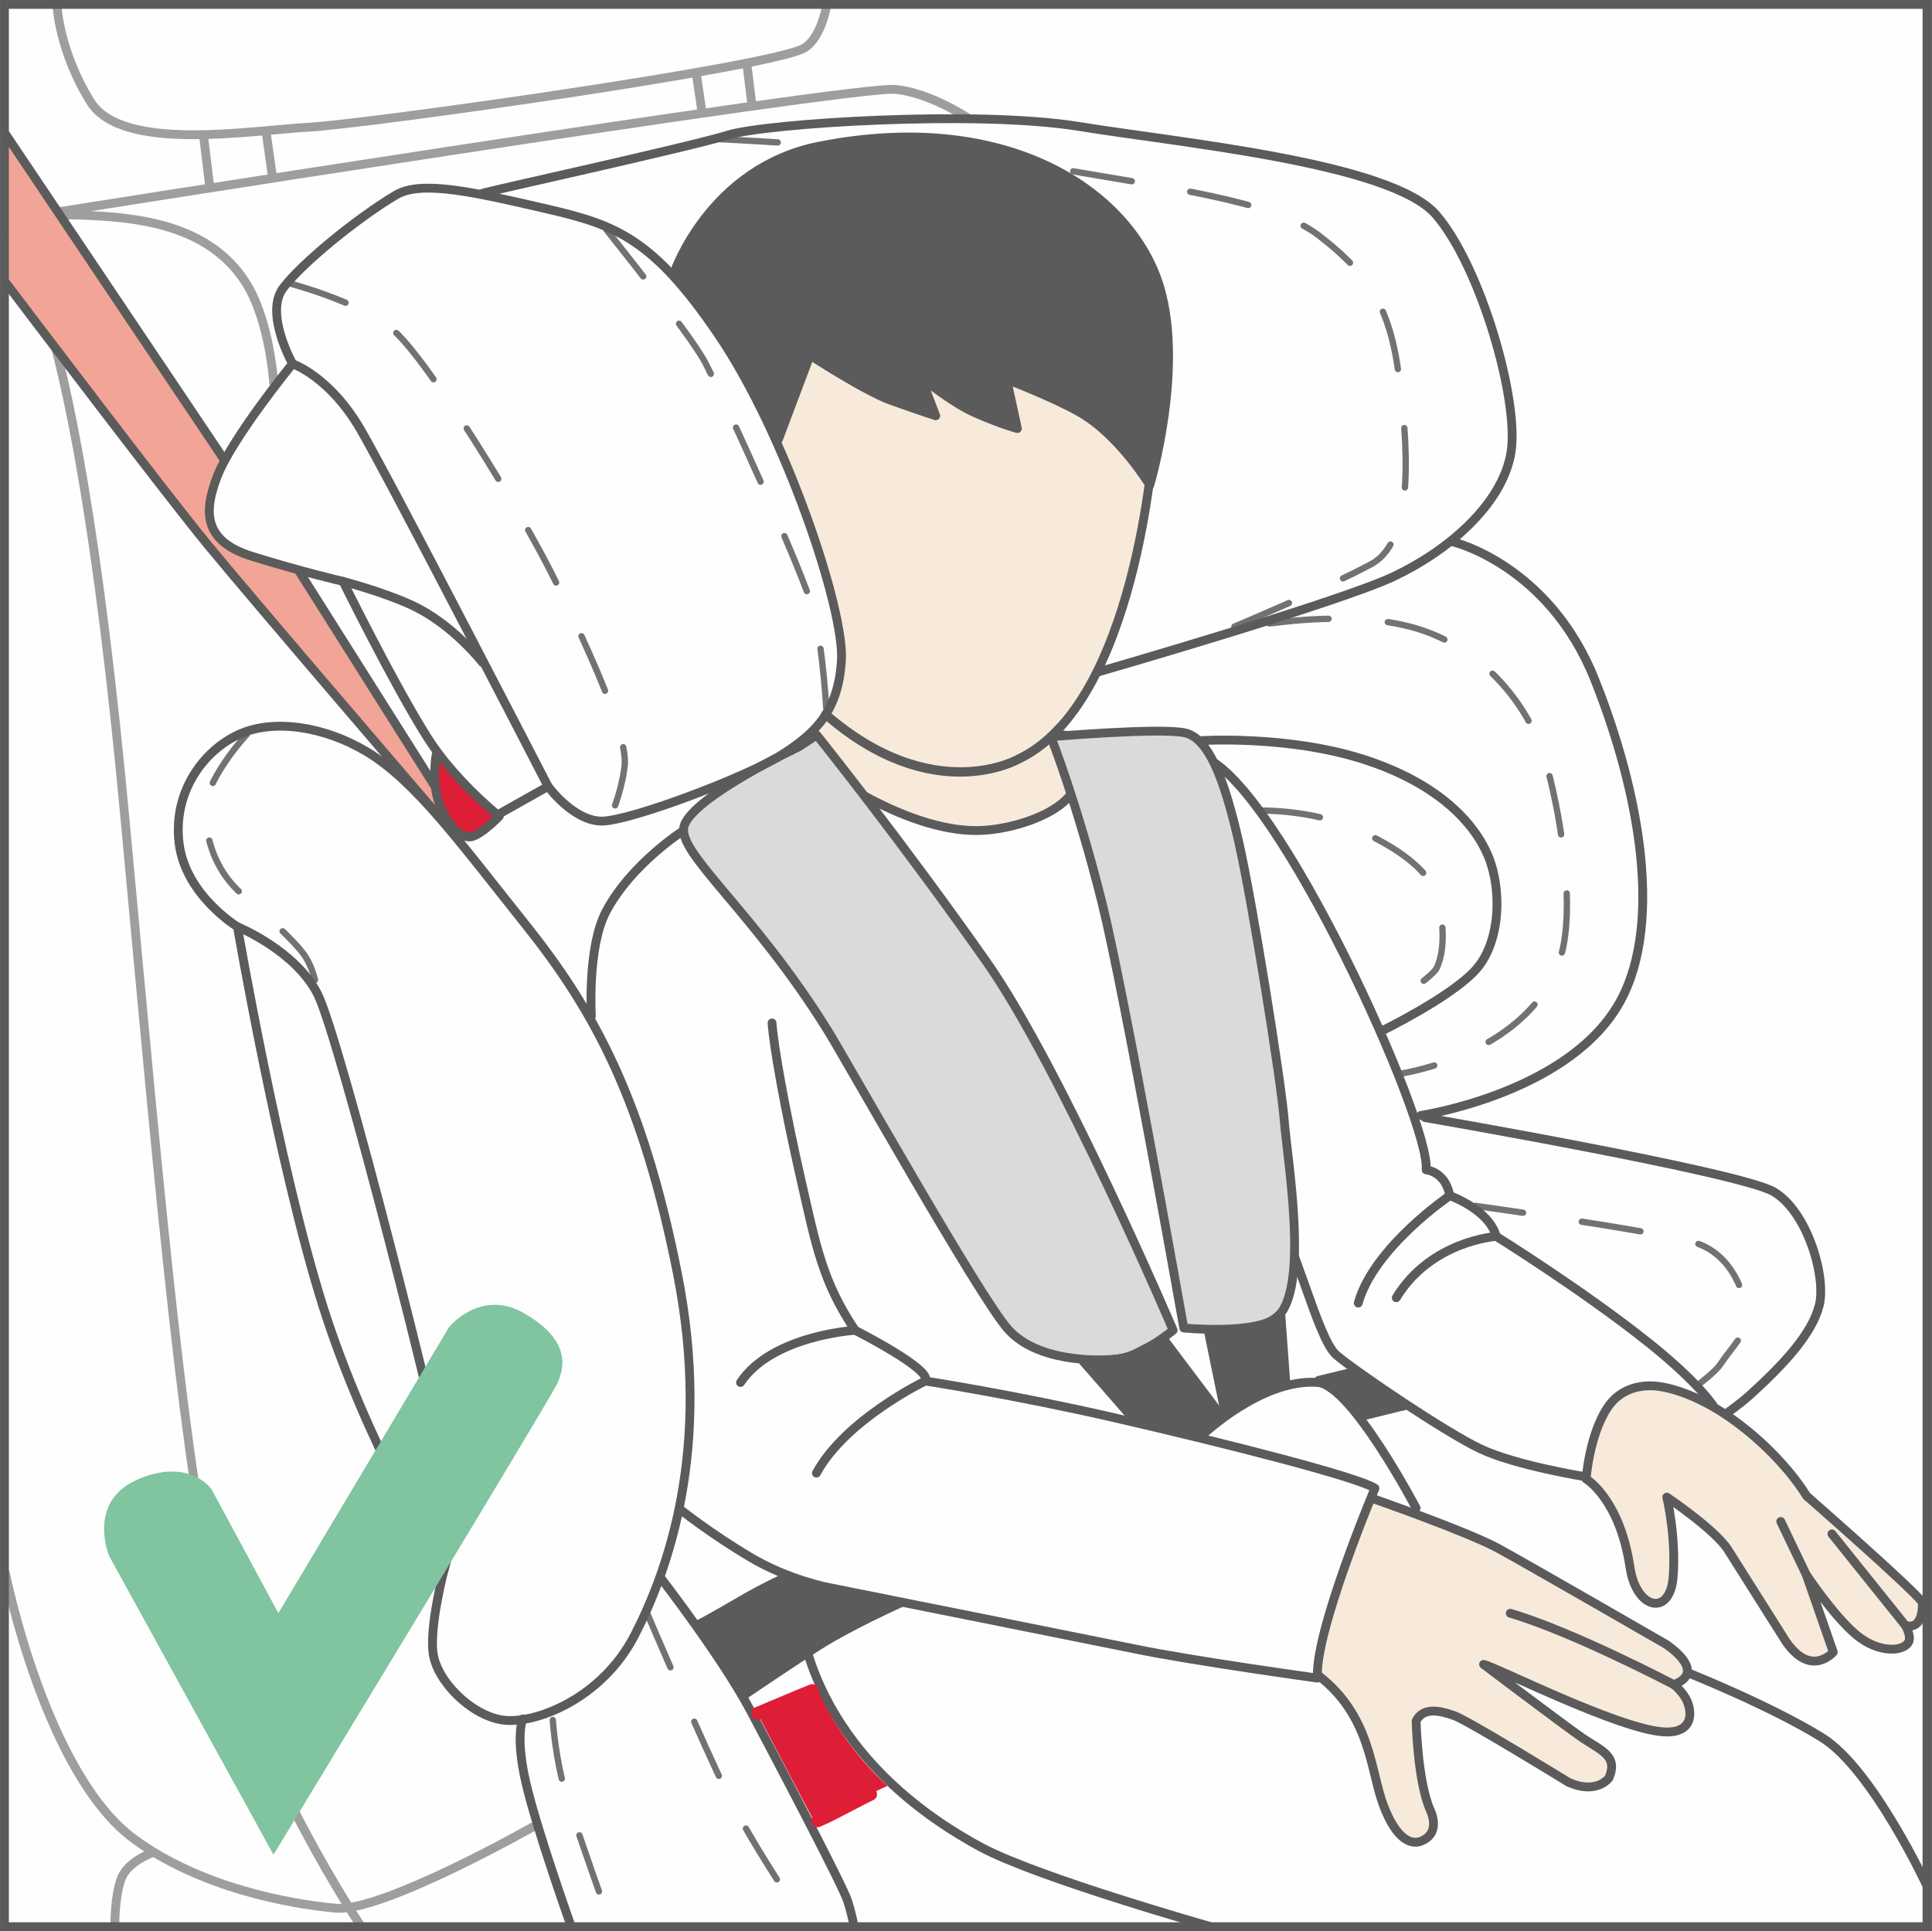
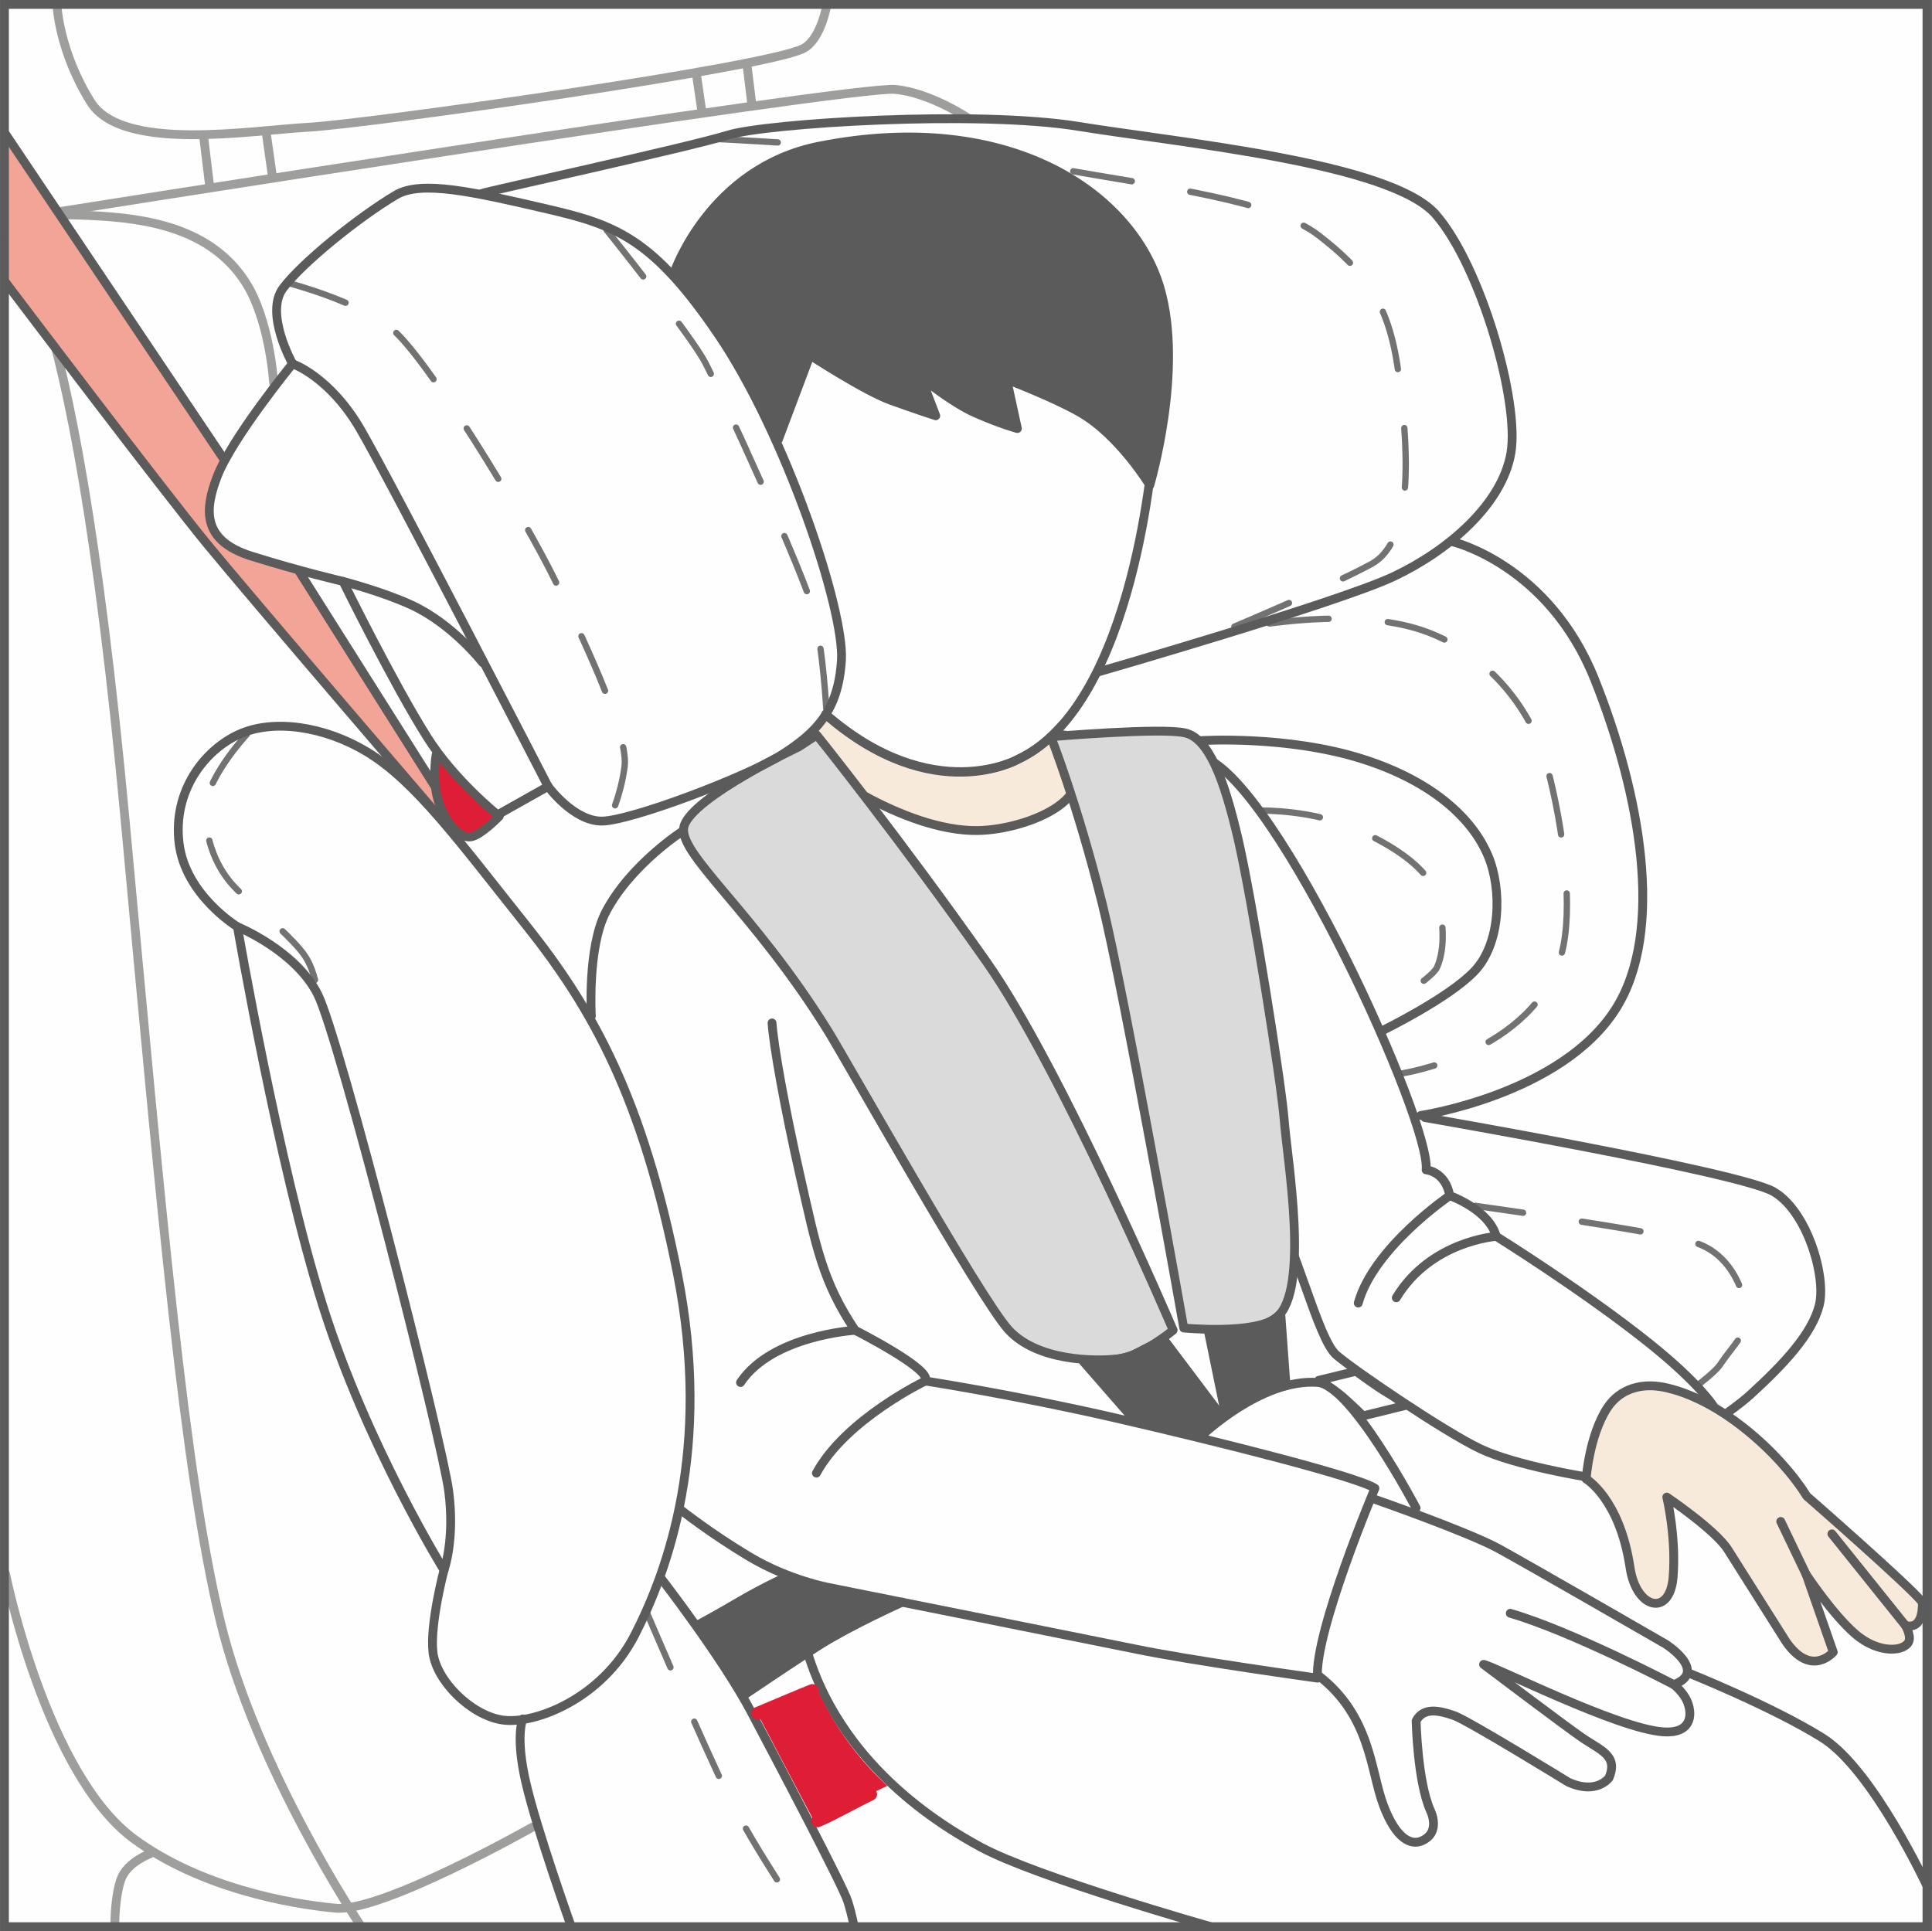
<svg xmlns="http://www.w3.org/2000/svg" xml:space="preserve" width="27.531mm" height="27.522mm" version="1.1" style="shape-rendering:geometricPrecision; text-rendering:geometricPrecision; image-rendering:optimizeQuality; fill-rule:evenodd; clip-rule:evenodd" viewBox="0 0 570.67 570.5">
  <rect x="0" y="0" width="570.67" height="570.5" fill="#333333" stroke="none" />
  <defs>
    <style type="text/css">
   
    .str3 {stroke:#5B5B5B;stroke-width:2.61;stroke-linecap:round;stroke-miterlimit:4}
    .str0 {stroke:#9E9E9D;stroke-width:2.61;stroke-linecap:round;stroke-linejoin:round;stroke-miterlimit:10}
    .str4 {stroke:#5B5B5B;stroke-width:2.61;stroke-linecap:round;stroke-linejoin:round;stroke-miterlimit:10}
    .str1 {stroke:#5B5B5B;stroke-width:2.61;stroke-linecap:round;stroke-linejoin:round;stroke-miterlimit:4}
    .str5 {stroke:#DF1E36;stroke-width:3.73;stroke-linecap:round;stroke-linejoin:round;stroke-miterlimit:10;stroke-dasharray:17.549 17.549}
    .str2 {stroke:#727271;stroke-width:1.87;stroke-linecap:round;stroke-linejoin:round;stroke-miterlimit:10;stroke-dasharray:17.549 17.549}
    .fil2 {fill:none;fill-rule:nonzero}
    .fil0 {fill:#FEFEFE;fill-rule:nonzero}
    .fil6 {fill:#DADADA;fill-rule:nonzero}
    .fil5 {fill:#5B5B5B;fill-rule:nonzero}
    .fil4 {fill:#F7EADA;fill-rule:nonzero}
    .fil3 {fill:#F2A597;fill-rule:nonzero}
    .fil1 {fill:#DD1E36;fill-rule:nonzero}
    .fil7 {fill:#80C4A0;fill-rule:nonzero}
   
  </style>
  </defs>
  <g id="Слой_x0020_1">
    <polygon class="fil0" points="-0,570.5 570.5,570.5 570.5,0.01 -0,0.01 " />
    <path class="fil1" d="M128.81 223c0,0 -1.4,8.15 0.93,14.44 2.33,6.29 6.29,10.25 9.32,9.78 3.03,-0.47 8.41,-6.39 8.41,-6.39l-18.66 -17.84z" />
    <path class="fil2 str0" d="M244.19 1.56c0,0 -1.63,9.9 -6.83,12.74 -10.25,5.59 -129.21,22.36 -146.29,23.29 -17.08,0.93 -54.97,7.45 -64.29,-7.45 -9.32,-14.91 -9.94,-28.42 -9.94,-28.42" />
    <path class="fil2 str0" d="M10.24 63.68c0,0 241.67,-38.41 254.13,-37.27 10.25,0.93 21.43,8.39 21.43,8.39" />
    <path class="fil2 str0" d="M80.82 113.06c0,0 -1.13,-18.6 -8.39,-29.81 -10.25,-15.84 -29.13,-18.82 -45.65,-19.57 -15.38,-0.69 -25.16,0.47 -25.16,0.47" />
    <path class="fil2 str0" d="M157.23 539.8c0,0 -44.41,25.15 -58.08,23.92 -13.67,-1.24 -40.09,-6.08 -59.63,-20.5 -26.09,-19.25 -37.89,-78.27 -37.89,-78.27" />
    <path class="fil2 str0" d="M1.39 69.96c0,0 19.57,-0.47 35.64,173.23 10.84,117.22 17.39,191.32 27.95,235.42 10.56,44.1 41.61,90.38 41.61,90.38" />
    <path class="fil2 str0" d="M44.48 547.56c0,0 -6.83,2.48 -8.69,7.45 -1.87,4.97 -1.87,13.04 -1.87,13.04" />
    <line class="fil2 str0" x1="60.09" y1="39.92" x2="61.96" y2="55.29" />
    <line class="fil2 str0" x1="78.73" y1="39.92" x2="80.51" y2="52.49" />
    <line class="fil2 str0" x1="205.68" y1="21.75" x2="207.31" y2="32.93" />
    <line class="fil2 str0" x1="220.58" y1="18.64" x2="222.14" y2="31.38" />
    <path class="fil3" d="M128.7 232.4l1.72 9.07c0,0 -55.47,-64.01 -69.16,-80.66 -13.69,-16.67 -59.63,-77.57 -59.63,-77.57l-0.47 -44.26 65.1 96.87c0,0 -5,6.55 -4.54,14.94 0.47,8.39 4.2,11.18 10.25,13.05 6.05,1.86 16.18,4.63 16.18,4.63 0,0 14.44,19.52 20.04,30.24 5.59,10.71 20.5,33.69 20.5,33.69z" />
    <line class="fil2 str1" x1="88.15" y1="168.47" x2="128.43" y2="232.27" />
    <line class="fil2 str1" x1="1.62" y1="39.6" x2="66.25" y2="135.85" />
    <path class="fil2 str1" d="M129.39 240.87c0,0 -54.45,-63.4 -68.14,-80.06 -12.74,-15.51 -54.05,-70.03 -59.63,-77.42" />
    <path class="fil2 str2" d="M85.48 83.71c0,0 19.8,5.13 30.05,13.27 10.25,8.16 38.9,54.74 48.91,75.47 10.02,20.74 21.2,45.19 20.04,54.05 -1.16,8.85 -4.43,15.37 -4.43,15.37" />
    <path class="fil2 str2" d="M179.12 67.87c0,0 24.7,30.75 29.12,39.14 4.42,8.38 29.35,62.65 32.14,73.83 2.8,11.18 3.73,29.35 3.73,29.35" />
    <path class="fil2 str2" d="M72.9 216.95c0,0 -13.04,13.97 -12.35,23.52 0.7,9.55 3.96,17.47 10.72,23.53 6.76,6.05 15.38,13.51 18.63,18.16 3.26,4.66 3.97,11.65 3.97,11.65" />
-     <path class="fil2 str2" d="M163.28 508.12c0,0 0.69,11.42 3.95,22.13 3.26,10.72 13.28,38.67 13.28,38.67" />
    <path class="fil2 str2" d="M191.08 476.44c0,0 16.46,38.67 24.15,54.27 7.69,15.6 23.3,38.2 23.3,38.2" />
    <path class="fil2 str2" d="M372.46 239.46c0.93,0 15.14,-0.15 27.49,5.21 12.34,5.35 23.29,12.58 25.15,22.12 1.87,9.56 0.94,15.61 -0.69,19.1 -1.63,3.5 -17.78,13.21 -17.78,13.21" />
    <path class="fil2 str2" d="M374.94 184.18c1.16,0 26.32,-4.19 44.72,1.87 18.4,6.05 32.46,22.06 37.34,40.45 4.9,18.4 7.81,42.02 4.28,55.21 -7.93,29.5 -47.21,35.4 -47.21,35.4" />
    <path class="fil2 str2" d="M501.66 409.04c0,0 4.97,-3.73 6.37,-5.82 3.69,-5.55 8.85,-10.25 8.15,-14.91 -0.7,-4.66 -3.73,-17.86 -16.07,-21.35 -12.35,-3.49 -64.29,-10.72 -64.29,-10.72" />
    <path class="fil2 str2" d="M212.2 41.08c0,0 70.58,3.5 100.86,8.85 30.28,5.36 63.12,9.32 76.4,19.57 13.28,10.25 20.73,19.57 23.52,40.07 2.8,20.5 5.36,49.85 -7.92,57.07 -13.27,7.22 -45.65,20.66 -45.65,20.66" />
    <path class="fil4" d="M494.83 410.91c19.03,10.44 29.68,17.96 39.44,31.06 0,0 30,26.75 33.54,31.37 0,0 6.49,9.34 -4.99,6.86 0,0 1.63,2.81 1.06,4.57 -0.99,3.09 -6.96,5.14 -16.88,-3.36l-13.49 -16.26 7.99 22.92c0,0 -6.5,7.67 -13.96,-3.12 0,0 -13.73,-21.31 -17.17,-27.18 -3.44,-5.88 -17.11,-14.26 -17.11,-14.26 0,0 1.87,13.35 1.25,24.22 -0.5,8.58 -11.49,5.59 -12.74,-4.34 -1.29,-10.28 -13.27,-26.48 -13.27,-26.48 0,0 0.89,-12.8 6.25,-20.99 3.93,-6.01 11.65,-8.72 16.26,-6.19l3.81 1.18z" />
-     <path class="fil4" d="M404.25 442.98c0,0 28.16,7.06 40.27,16.07l47.5 26.65c0,0 12.67,8.05 2.4,11.97 0,0 2.88,2.25 4.02,5.1 1.66,4.17 0.91,9.4 -7.13,8.86 -13.51,-0.92 -49.81,-19.35 -53.09,-19.94 0,0 23.95,19.44 28.93,21.53 0,0 10.79,4.15 7.99,10.8 0,0 -3.5,6.31 -11.97,2.4 0,0 -27.07,-14.61 -33.65,-19.61 0,0 -9.07,-2.63 -11.22,1.57 0,0 0.36,17.75 4.18,26.41 0,0 3.41,6.57 -2.64,9.07 -2.94,1.21 -7.37,-0.32 -11.22,-10.58 -3.85,-10.27 -4.12,-25.61 -19.47,-37.54 0,0 1.35,-16.26 15.11,-52.76z" />
    <path class="fil2 str1" d="M491.02 409.73c16.73,3.14 34.72,19.47 42.64,32.23 0,0 30.62,26.75 34.16,31.37 0,0 0.62,8.39 -4.99,6.86 0,0 1.63,2.82 1.06,4.58 -0.99,3.09 -8.81,4.09 -15.95,-2.12 -6.71,-5.83 -14.42,-17.5 -14.42,-17.5l7.99 22.92c0,0 -6.5,7.67 -13.96,-3.11 0,0 -13.43,-21.3 -17.17,-27.18 -3.74,-5.88 -18.04,-15.51 -18.04,-15.51 0,0 2.81,11.65 1.87,23.61 -0.93,11.8 -10.87,9.62 -12.73,-2.8 -3.06,-20.42 -12.97,-26.16 -12.97,-26.16 0,0 0.89,-12.8 6.25,-20.99 3.93,-6.01 10.56,-7.26 16.26,-6.19z" />
    <line class="fil2 str1" x1="533.51" y1="465.15" x2="526" y2="449.47" />
    <line class="fil2 str1" x1="562.82" y1="480.19" x2="541.11" y2="453.14" />
    <path class="fil2 str1" d="M406.01 442.9c0,0 27.52,9.6 36.65,14.59 9.13,5 49.35,28.21 49.35,28.21 0,0 12.67,8.06 2.41,11.97 0,0 2.88,2.26 4.01,5.1 1.67,4.17 0.91,9.4 -7.12,8.86 -13.51,-0.92 -49.81,-19.35 -53.09,-19.93 0,0 23.31,17.63 28.93,21.53 5.63,3.91 10.92,5.33 8.12,11.99 0,0 -3.63,5.13 -12.1,1.22 0,0 -29.4,-18.11 -33.64,-19.61 -4.26,-1.49 -9.08,-2.62 -11.23,1.57 0,0 0.37,17.76 4.18,26.41 0,0 3.41,6.57 -2.64,9.08 -2.93,1.21 -7.36,-0.32 -11.21,-10.58 -3.85,-10.28 -3.72,-26.28 -19.07,-38.22" />
    <path class="fil2 str1" d="M494.42 497.67c0,0 -30.17,-15.8 -48.31,-21.07" />
    <path class="fil2 str1" d="M357.55 569.15c0,0 -51.38,-14.55 -67.88,-23.49 -51.54,-27.93 -53.18,-68.01 -53.18,-68.01" />
    <path class="fil2 str1" d="M312.56 216.93c7.04,1.04 31.76,2.55 43.18,6.84 21.86,8.2 67.02,107.97 65.51,121.83 0,0 5.69,0.42 6.98,7.62 0,0 11.59,4.09 13.73,12.03 0,0 25.71,16.01 45.11,31.5 14.72,11.76 18.95,18.49 18.95,18.49" />
    <path class="fil2 str1" d="M228.04 302.2c0.44,6.62 3.73,25.16 8.39,45.65 4.66,20.5 6.52,30.75 16.15,45.15 0,0 22.95,11.6 20.74,14.98 0,0 26.24,4.03 56.41,10.98 33.68,7.77 71.32,17.39 76.4,20.7 0,0 -17.89,42.4 -16.98,56.09 0,0 -37.35,-5.16 -53.96,-8.62 0,0 -76.4,-15.37 -90.37,-18.14 0,0 -11.81,-2.17 -23.3,-9.01 -11.49,-6.83 -20.5,-13.98 -20.5,-13.98" />
    <path class="fil2 str1" d="M358.6 273.45c5.02,23.63 14.4,73.74 15.73,80" />
    <path class="fil2 str1" d="M241.15 435.19c8.65,-15.94 32.17,-27.21 32.17,-27.21" />
    <path class="fil2 str1" d="M252.57 393c0,0 -24.53,1.45 -33.84,15.42" />
    <path class="fil2 str1" d="M441.96 365.26c0,0 -19.33,1.28 -29.53,18.13" />
    <path class="fil2 str1" d="M428.22 353.23c0,0 -22.45,15.24 -27.02,31.72" />
    <path class="fil2 str1" d="M201.88 245.37c0,0 -15.39,9.76 -22.87,23.91 -5.57,10.51 -4.34,30.91 -4.34,30.91" />
    <path class="fil2 str1" d="M468.51 436.3c0,0 -20.91,-3.36 -31.29,-8.31 -10.4,-4.94 -36.55,-22.68 -42.43,-27.64 -5.71,-4.8 -12.08,-33.86 -20.47,-46.44" />
    <path class="fil2 str1" d="M569.37 557.5c0,0 -16.15,-34.78 -31.06,-44.1 -14.91,-9.32 -39.76,-19.25 -39.76,-19.25" />
-     <path class="fil4" d="M228.5 127.65c-7.3,-18.95 -28.82,-45.69 -28.82,-45.69 0,0 4.95,-9.32 9.1,-14.79 18.98,-24.99 49.33,-29.42 74.25,-23.92 66.28,14.6 57.71,87.79 57.71,87.79 0,0 -5.15,76.99 -40.02,93.27 0,0 -17.9,10.08 -42.52,-3.24 -4.59,-2.49 -14.4,-10.11 -14.4,-10.11 0,0 9.64,-18.24 0.7,-37.96l-16 -45.35z" />
    <path class="fil4" d="M300.87 224.4c4.31,-2.02 8.02,-5.05 11.47,-8.67l0.4 6.03c18.72,15.99 -18.25,24.23 -18.25,24.23 -35.56,-3.26 -55.49,-19.88 -59.01,-25.62 -0.25,-0.47 4.35,-4.04 4.35,-4.04l4.04 -5.44c25.16,21.59 46.59,16.31 46.59,16.31l10.41 -2.79z" />
    <path class="fil2 str3" d="M199.78 82c2.24,-6.25 5.55,-10.28 9,-14.82 18.98,-24.99 49.33,-29.42 74.25,-23.93 66.27,14.62 57.71,87.8 57.71,87.8 0,0 -5.16,76.99 -40.03,93.26 0,0 -25.16,14.17 -56.83,-13.28" />
    <path class="fil2 str3" d="M244.03 211.2c31.74,27.63 56.69,13.11 56.69,13.11 4.31,-2.02 8.18,-4.96 11.62,-8.58l0.4 6.02c15.93,12.74 -8.58,23.39 -23.98,23.61 -21.74,0.31 -49.9,-19.41 -53.42,-25.16" />
    <path class="fil5" d="M239.27 104.94c0,0 16.11,10.5 23.76,13.28 7.64,2.77 13.37,4.61 13.37,4.61l-4.35 -11.37c0,0 9,7.42 16.04,10.53 7.54,3.33 12.42,4.61 12.42,4.61l-3.16 -14.52c0,0 14.13,5.39 21.77,9.83 11.65,6.75 20.5,21.42 20.5,21.42 0,0 10.13,-33.93 3.03,-58.23 -8.08,-27.65 -44.11,-53.11 -100.63,-41.93 -32.37,6.4 -42.86,37.27 -42.86,37.27 0,0 14.63,17.42 19.57,27.03 5.59,10.87 11.18,22.36 11.18,22.36l9.37 -24.89z" />
    <path class="fil2 str4" d="M239.27 104.94c0,0 16.11,10.5 23.76,13.28 7.64,2.77 13.37,4.61 13.37,4.61l-4.35 -11.37c0,0 9,7.42 16.04,10.53 7.54,3.33 12.42,4.61 12.42,4.61l-3.16 -14.52c0,0 14.13,5.39 21.77,9.83 11.65,6.75 20.5,21.42 20.5,21.42 0,0 10.13,-33.93 3.03,-58.23 -8.08,-27.65 -44.11,-53.11 -100.63,-41.93 -32.37,6.4 -42.86,37.27 -42.86,37.27 0,0 14.63,17.42 19.57,27.03 5.59,10.87 11.18,22.36 11.18,22.36l9.37 -24.89z" />
    <path class="fil6" d="M349.66 392.32c0,0 -17.64,-99.61 -24.12,-125.51 -7.41,-29.68 -15.14,-49.16 -15.14,-49.16 0,0 32.67,-2.79 39.67,-1.13 7.01,1.64 11.5,13.65 15.64,31.37 4.12,17.72 12.81,72.09 13.64,83.22 0.83,11.13 7.63,50.08 -2.27,58.12 -6.31,5.13 -27.41,3.09 -27.41,3.09z" />
    <path class="fil2 str1" d="M349.66 392.32c0,0 -17.64,-99.61 -24.12,-125.51 -7.41,-29.68 -15.14,-49.16 -15.14,-49.16 0,0 32.67,-2.79 39.67,-1.13 7.01,1.64 11.5,13.65 15.64,31.37 4.12,17.72 12.81,72.09 13.64,83.22 0.83,11.13 7.63,50.08 -2.27,58.12 -6.31,5.13 -27.41,3.09 -27.41,3.09z" />
    <path class="fil6" d="M241.25 217.14c0,0 24.94,31.12 50.18,67.05 22,31.32 55.09,108.78 55.09,108.78 0,0 -9.07,7.56 -16.04,8.43 -6.97,0.87 -24.19,0.72 -32.63,-8.61 -8.44,-9.32 -47.92,-79.6 -53.3,-88.26 -22.26,-35.86 -44.93,-52.76 -42.46,-60.59 2.72,-8.62 33.81,-23.29 33.81,-23.29l5.35 -3.5z" />
    <path class="fil2 str1" d="M241.25 217.14c0,0 24.94,31.12 50.18,67.05 22,31.32 55.09,108.78 55.09,108.78 0,0 -9.07,7.56 -16.04,8.43 -6.97,0.87 -24.19,0.72 -32.63,-8.61 -8.44,-9.32 -47.92,-79.6 -53.3,-88.26 -22.26,-35.86 -44.93,-52.76 -42.46,-60.59 2.72,-8.62 33.81,-23.29 33.81,-23.29l5.35 -3.5z" />
    <path class="fil2 str1" d="M146.98 240.71l14.91 -8.39c0,0 7.45,10.25 15.84,10.25 8.39,0 42.86,-13.05 53.11,-19.57 10.25,-6.52 16.77,-13.04 17.7,-27.95 0.93,-14.91 -16.54,-67.07 -36.34,-96.21 -19.25,-28.34 -30.28,-32.37 -50.31,-37.03 -22.25,-5.18 -37.51,-8.62 -44.96,-4.2 -11.16,6.63 -27.72,20.04 -33.31,27.49 -5.59,7.46 2.79,22.36 2.79,22.36 0,0 -18.05,22.07 -22.36,33.54 -3.5,9.32 -4.66,18.64 10.24,23.3 14.91,4.66 27.03,7.45 27.03,7.45 0,0 14.9,30.28 24.92,46.12 8.03,12.7 20.73,22.83 20.73,22.83z" />
    <path class="fil2 str1" d="M86.41 107.47c0,0 10.95,3.73 20.03,19.33 9.09,15.6 55.44,105.52 55.44,105.52" />
    <path class="fil2 str1" d="M101.32 171.76c0,0 11.76,3.06 20.26,6.99 12.12,5.59 20.97,17 20.97,17" />
    <path class="fil2 str1" d="M128.81 223c0,0 -1.4,8.15 0.93,14.44 2.33,6.29 6.29,10.25 9.32,9.78 3.03,-0.47 8.41,-6.08 8.41,-6.08" />
    <path class="fil2 str1" d="M142.32 57.15c0.93,-0.47 61.5,-13.75 72.68,-17.24 11.18,-3.49 73.61,-7.46 103.65,-2.56 30.05,4.88 92.24,10.7 105.52,26.08 13.28,15.37 24.69,55.21 22.13,70.35 -2.56,15.14 -18.41,28.89 -34.71,36.57 -16.31,7.69 -87.08,28.12 -87.08,28.12" />
    <path class="fil2 str1" d="M429.3 160.11c0,0 28.18,6.76 41.7,40.53 13.51,33.77 20.8,74.4 6.29,97.37 -15.99,25.31 -57.61,31.52 -57.61,31.52" />
    <path class="fil2 str1" d="M354.81 218.79c0,0 25.34,-1.61 47.47,5.38 22.13,6.99 33.07,18.63 37.27,28.65 4.19,10.02 3.73,25.86 -3.96,34.01 -7.69,8.15 -27.72,17.86 -27.72,17.86" />
    <path class="fil2 str1" d="M420.91 330.15c0,0 92.94,16.07 102.96,21.89 10.01,5.83 15.6,25.16 13.51,33.54 -2.1,8.39 -10.25,17.24 -20.5,26.56 -2.49,2.27 -7.14,5.59 -7.14,5.59" />
    <path class="fil2 str1" d="M131.14 463.86c0,0 -4.19,15.84 -3.26,24.23 0.93,8.39 11.18,18.63 20.5,20.03 9.32,1.4 29.35,-6.05 39.14,-25.16 9.78,-19.1 22.82,-54.98 12.58,-106.68 -10.25,-51.71 -24.78,-77.94 -44.72,-102.96 -19.57,-24.53 -32.61,-42.54 -47.06,-51.25 -12.39,-7.46 -27.49,-9.79 -37.73,-5.13 -10.25,4.66 -19.57,16.77 -17.7,32.15 1.87,15.38 17.24,24.69 17.24,24.69 0,0 12.12,70.35 25.16,111.81 13.04,41.46 35.87,78.27 35.87,78.27z" />
    <path class="fil2 str1" d="M70.11 273.78c0,0 17.24,6.99 23.76,20.03 6.52,13.05 36.81,132.31 38.67,146.76 1.87,14.44 -1.4,23.29 -1.4,23.29" />
    <path class="fil2 str1" d="M154.43 507.81c0,0 -2.33,4.97 0.93,18.95 3.26,13.98 13.04,41.46 13.04,41.46" />
    <path class="fil2 str1" d="M195.43 466.5c0,0 18.01,23.29 26.4,39.14 8.39,15.84 27.17,51.52 28.58,56.05 1.4,4.51 1.86,7.46 1.86,7.46" />
    <path class="fil5" d="M343.78 395.72l17 22.57 -6.38 5.57 -18.96 -3.92 -15.46 -17.72c0,0 11.13,0 15.15,-2.16 4.02,-2.17 8.65,-4.33 8.65,-4.33z" />
    <path class="fil2 str1" d="M343.78 395.72l17 22.57 -6.38 5.57 -18.96 -3.92 -15.46 -17.72c0,0 11.13,0 15.15,-2.16 4.02,-2.17 8.65,-4.33 8.65,-4.33z" />
    <path class="fil5" d="M378.3 388l1.45 19.79 -17.94 9.27 -4.94 -24.12c0,0 8.12,0.59 12.57,-0.41 6.39,-1.44 8.86,-4.53 8.86,-4.53z" />
    <path class="fil2 str1" d="M378.3 388l1.45 19.79 -17.94 9.27 -4.94 -24.12c0,0 8.12,0.59 12.57,-0.41 6.39,-1.44 8.86,-4.53 8.86,-4.53z" />
    <path class="fil5" d="M266.5 473.32c0,0 -15.14,6.8 -24.42,12.67 -7.83,4.96 -21.95,14.54 -21.95,14.54l-13.61 -20.72c0,0 4.61,-2.44 11.85,-6.7 7.01,-4.12 13.81,-7.21 13.81,-7.21 0,0 8.74,2.68 16.08,4.32 9.07,2.03 17,3.92 18.24,3.09z" />
    <path class="fil2 str1" d="M266.5 473.32c0,0 -15.14,6.8 -24.42,12.67 -7.83,4.96 -21.95,14.54 -21.95,14.54l-13.61 -20.72c0,0 4.61,-2.44 11.85,-6.7 7.01,-4.12 13.81,-7.21 13.81,-7.21 0,0 8.74,2.68 16.08,4.32 9.07,2.03 17,3.92 18.24,3.09z" />
    <path class="fil2 str1" d="M354.81 424.27c0,0 17.72,-17.1 34.41,-15.87 9.95,0.73 29.07,37.1 29.07,37.1" />
-     <path class="fil5" d="M389.53 407.78l11.03 -2.68c0,0 6.39,4.74 9.27,6.38 2.89,1.65 5.36,3.71 5.36,3.71l-12.57 3.09c0,0 -3.3,-3.29 -6.19,-5.77 -2.88,-2.47 -6.9,-4.74 -6.9,-4.74z" />
    <path class="fil2 str1" d="M389.53 407.78l11.03 -2.68c0,0 6.39,4.74 9.27,6.38 2.89,1.65 5.36,3.71 5.36,3.71l-12.57 3.09c0,0 -3.3,-3.29 -6.19,-5.77 -2.88,-2.47 -6.9,-4.74 -6.9,-4.74z" />
-     <path class="fil7" d="M82.22 476.56l50.41 -84.49c0,0 9.24,-11.49 22.08,-4.16 13.49,7.71 12.3,15.59 9.87,20.83 -2.43,5.24 -83.81,139.16 -83.81,139.16l-48.53 -88.21c0,0 -6.79,-16.12 8.5,-22.66 15.3,-6.56 21.75,2.94 21.75,2.94l19.72 36.58z" />
    <path class="fil5" d="M-0 570.49l570.5 0 0 -570.49 -570.5 0 0 570.49zm2.61 -567.88l565.28 0 0 565.27 -565.28 0 0 -565.27z" />
    <path class="fil2 str5" d="M223.77 506.13c5.28,-2.18 11.36,-4.85 17.51,-7.28" />
    <path class="fil1" d="M262.11 527.59c-7.69,3.54 -14.95,7.37 -21.62,10.48 0,0 -14.76,-27.98 -16.44,-31.26 5.22,-2.23 11.26,-5.02 17.35,-7.49l0.03 0c0.7,0.68 6.16,15.03 20.68,28.27l0 0z" />
    <path class="fil2 str5" d="M241.51 537.94c5.28,-2.18 14.12,-7.49 20.26,-9.92" />
  </g>
</svg>